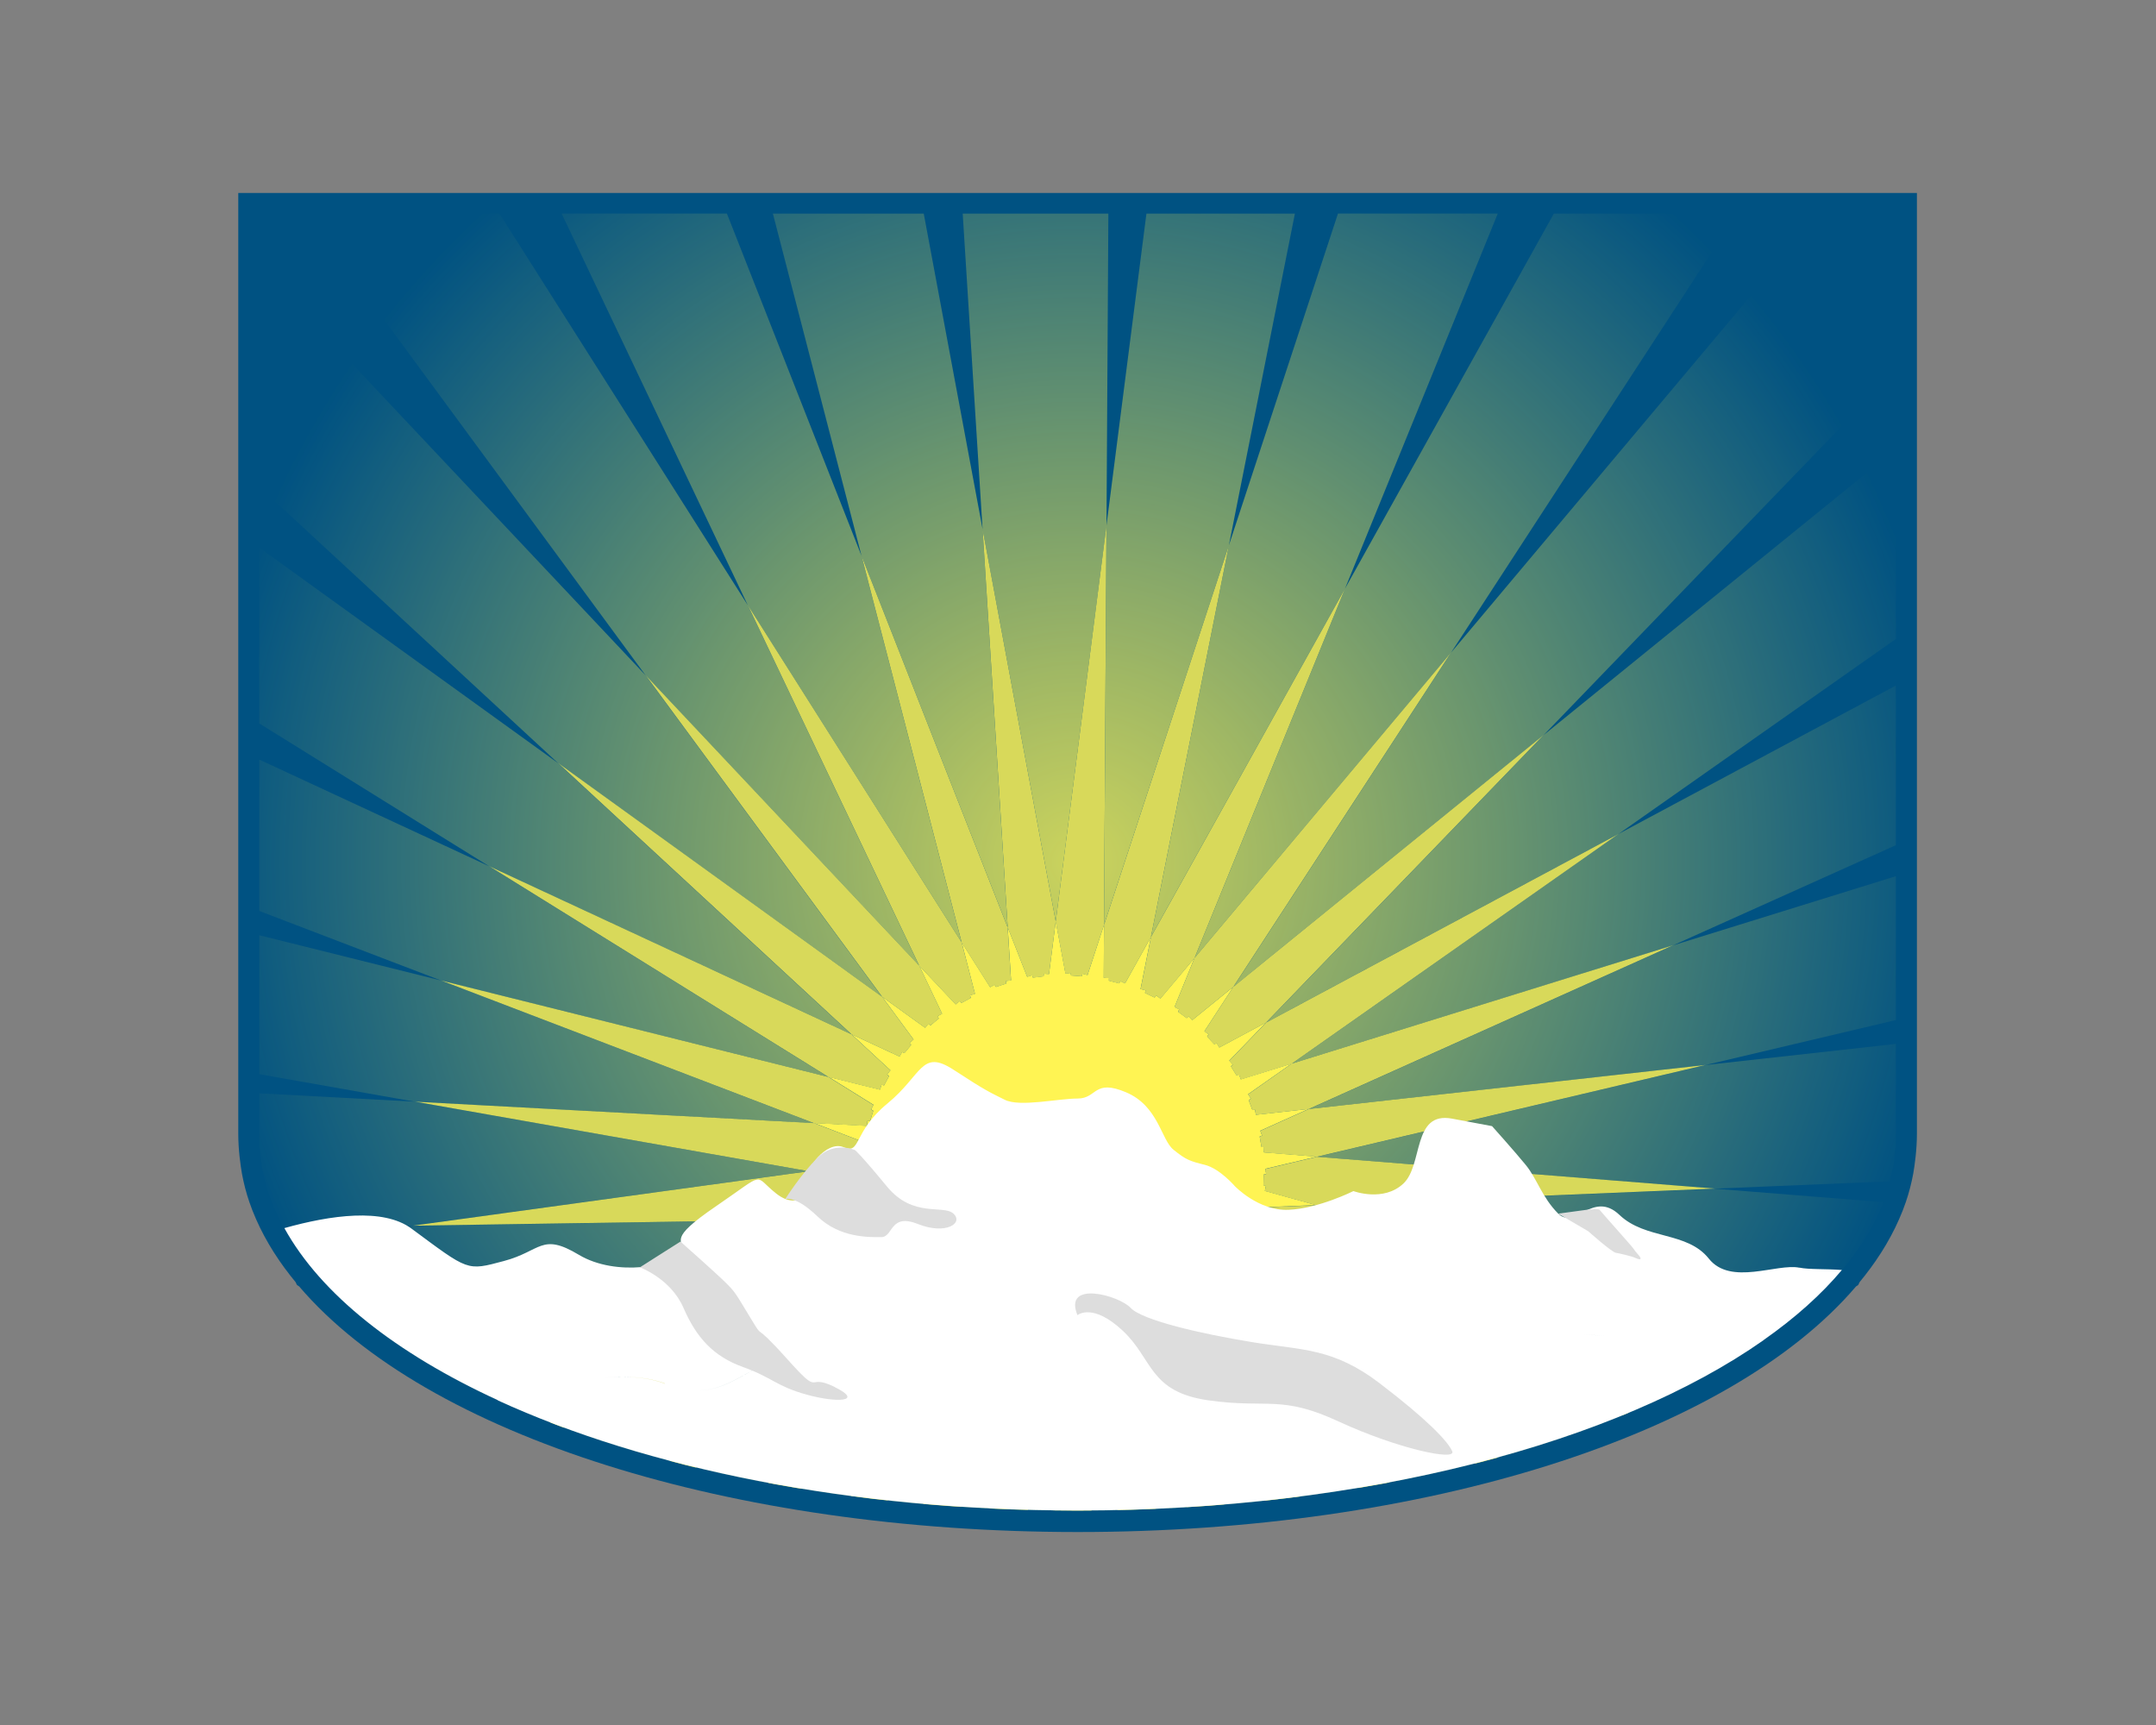
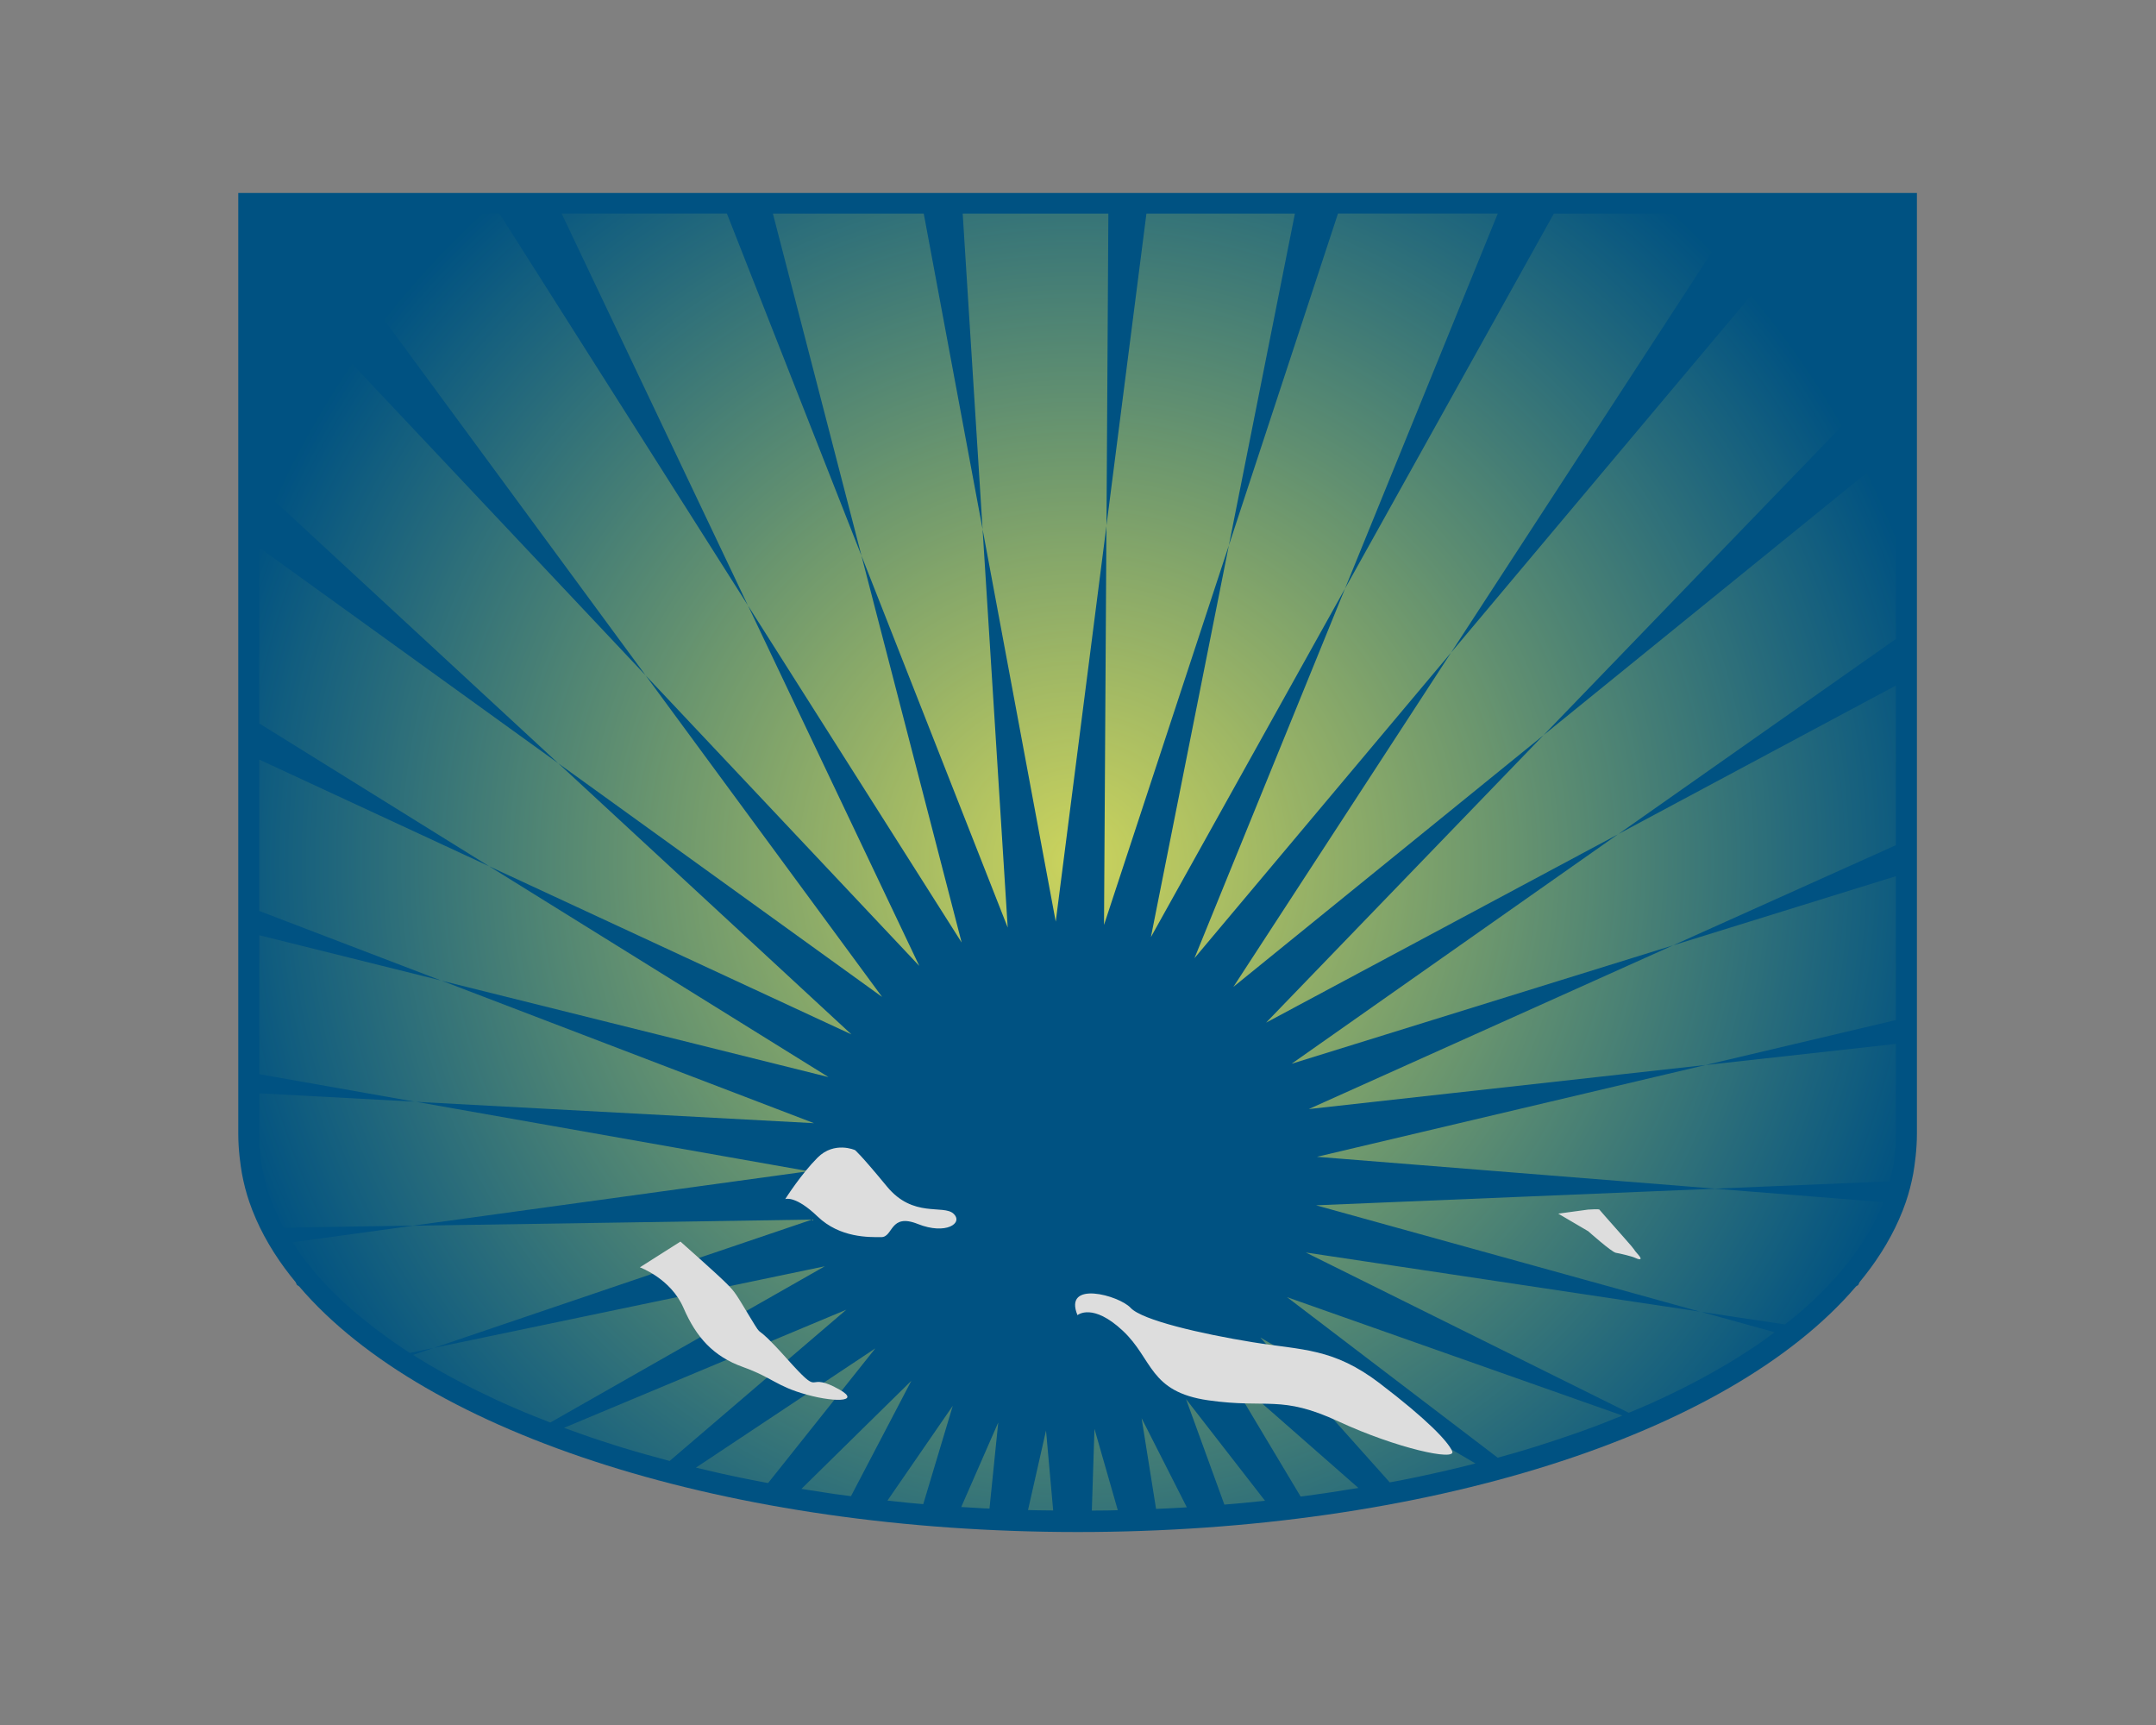
<svg xmlns="http://www.w3.org/2000/svg" version="1.1" width="1280" height="1024" viewBox="0 0 1280 1024" xml:space="preserve">
  <rect x="0" y="0" width="1280" height="1024" fill="#808080" stroke="none" />
  <desc>Created with Fabric.js 5.3.0</desc>
  <defs>
</defs>
  <g transform="matrix(1 0 0 1 640 512)" id="background-logo">
    <rect style="stroke: none; stroke-width: 0; stroke-dasharray: none; stroke-linecap: butt; stroke-dashoffset: 0; stroke-linejoin: miter; stroke-miterlimit: 4; fill: rgb(255,255,255); fill-opacity: 0; fill-rule: nonzero; opacity: 1;" paint-order="stroke" x="-640" y="-512" rx="0" ry="0" width="1280" height="1024" />
  </g>
  <g transform="matrix(4.016 0 0 4.016 639.757 512)" id="logo-logo">
    <g style="" paint-order="stroke">
      <g transform="matrix(0.619 0 0 0.619 0 0)">
        <path style="stroke: none; stroke-width: 1; stroke-dasharray: none; stroke-linecap: butt; stroke-dashoffset: 0; stroke-linejoin: miter; stroke-miterlimit: 4; fill: rgb(0,82,130); fill-rule: nonzero; opacity: 1;" paint-order="stroke" transform=" translate(-508.35, -480.01)" d="M 508.34 320.13 L 508.34 320.15 L 508.32 320.13 L 307.9 320.13 L 307.9 544.78 C 307.9 548.57 308.42 552.24 308.78 554.32 C 309.21 556.6 309.78 558.87 310.55 561.1 C 311.01 562.45 311.52 563.75 312.1 565.06 L 312.24 565.38 C 312.78 566.59 313.37 567.83 314.03 569.04 L 314.19 569.34 C 314.93 570.69 315.6 571.87 316.32 572.98 L 316.54 573.32 C 317.38 574.61 318.15 575.77 318.97 576.86 L 319.17 577.12 C 320.01 578.25 320.78 579.25 321.58 580.2 L 321.92 580.9 L 322.44 581.24 C 352.83 616.87 425.66 639.88 508.34 639.89 L 508.36 639.8 L 508.36 639.89 C 591.04 639.89 663.88 616.88 694.26 581.24 L 694.78 580.9 L 695.12 580.2 C 695.92 579.25 696.69 578.25 697.53 577.12 L 697.73 576.86 C 698.55 575.77 699.32 574.61 700.16 573.32 L 700.38 572.98 C 701.1 571.87 701.77 570.69 702.51 569.34 L 702.67 569.04 C 703.33 567.83 703.92 566.59 704.46 565.38 L 704.6 565.06 C 705.18 563.75 705.69 562.45 706.15 561.1 C 706.92 558.87 707.49 556.6 707.92 554.32 C 708.28 552.24 708.8 548.57 708.8 544.78 L 708.8 320.13 L 508.38 320.13 Z" stroke-linecap="round" />
      </g>
      <g transform="matrix(0.619 0 0 0.619 -0.006 -0.059)">
        <radialGradient id="SVGID_2_559387" gradientUnits="userSpaceOnUse" gradientTransform="matrix(1 0 0 1 0 0)" cx="508.34" cy="479.92" r="210.65" fx="508.34" fy="479.92">
          <stop offset="0%" style="stop-color:rgb(255,244,83);stop-opacity: 0.8" />
          <stop offset="100%" style="stop-color:rgb(255,244,83);stop-opacity: 0" />
        </radialGradient>
        <path style="stroke: none; stroke-width: 1; stroke-dasharray: none; stroke-linecap: butt; stroke-dashoffset: 0; stroke-linejoin: miter; stroke-miterlimit: 4; fill: url(#SVGID_2_559387); fill-rule: nonzero; opacity: 1;" paint-order="stroke" transform=" translate(-508.34, -479.915)" d="M 523.65 612.73 L 534.44 633.99 C 533.77 634.03 533.1 634.07 532.42 634.11 C 531.56 634.17 530.69 634.21 529.83 634.25 C 528.91 634.3 528 634.33 527.09 634.37 L 523.64 612.73 Z M 543.41 633.34 C 544.32 633.26 545.24 633.2 546.14 633.11 C 546.72 633.05 547.29 632.99 547.89 632.95 C 549.56 632.79 551.23 632.63 552.88 632.45 C 552.96 632.45 553.03 632.43 553.11 632.42 L 534.24 608.13 L 543.4 633.33 Z M 561.61 631.42 C 561.88 631.39 562.14 631.35 562.41 631.32 C 563.66 631.16 564.92 630.98 566.17 630.8 C 567.12 630.66 568.08 630.54 569.01 630.38 C 570.32 630.18 571.62 629.98 572.91 629.76 C 573.75 629.62 574.6 629.5 575.42 629.37 L 543.79 601.62 L 561.61 631.41 Z M 582.9 628.04 C 583.4 627.94 583.89 627.84 584.39 627.76 C 585.42 627.56 586.46 627.36 587.47 627.16 C 588.56 626.94 589.64 626.7 590.73 626.48 C 591.64 626.28 592.56 626.08 593.47 625.88 C 594.58 625.62 595.7 625.38 596.81 625.12 C 597.63 624.92 598.44 624.74 599.26 624.54 C 600.43 624.26 601.59 623.98 602.74 623.68 C 602.96 623.63 603.16 623.57 603.38 623.52 L 551.98 593.43 L 582.9 628.03 Z M 608.69 622.14 C 610.01 621.78 611.32 621.41 612.61 621.04 C 612.85 620.98 613.07 620.9 613.31 620.84 C 614.62 620.46 615.9 620.06 617.19 619.67 C 617.69 619.51 618.2 619.35 618.7 619.19 C 619.95 618.79 621.21 618.39 622.44 617.98 C 622.92 617.82 623.39 617.66 623.87 617.5 C 625.14 617.06 626.42 616.62 627.69 616.19 C 627.97 616.09 628.27 615.99 628.55 615.89 C 631.96 614.67 635.25 613.39 638.47 612.08 L 558.38 583.81 L 608.7 622.15 Z M 639.98 611.42 C 641.84 610.64 643.72 609.87 645.52 609.06 C 645.7 608.98 645.86 608.9 646.04 608.82 C 647.33 608.24 648.61 607.65 649.86 607.03 C 650 606.97 650.14 606.89 650.28 606.83 C 657 603.59 663.19 600.11 668.77 596.45 C 668.83 596.41 668.89 596.37 668.95 596.33 C 670.06 595.59 671.16 594.86 672.21 594.1 C 673.11 593.47 673.97 592.82 674.83 592.18 L 657.17 587.29 L 562.86 573.14 L 639.98 611.41 Z M 657.17 587.3 L 677.28 590.32 C 678.09 589.68 678.9 589.05 679.68 588.41 C 680 588.15 680.32 587.87 680.63 587.61 C 681.23 587.09 681.84 586.58 682.42 586.06 C 683.26 585.32 684.07 584.57 684.85 583.81 C 685.19 583.49 685.51 583.15 685.84 582.82 C 686.46 582.2 687.07 581.59 687.65 580.97 C 687.93 580.67 688.21 580.37 688.49 580.08 C 689.33 579.17 690.14 578.27 690.92 577.34 C 691.81 576.27 692.67 575.19 693.47 574.1 C 693.55 574 693.63 573.9 693.69 573.8 C 694.47 572.75 695.18 571.69 695.88 570.62 C 695.96 570.48 696.06 570.36 696.14 570.22 C 696.82 569.15 697.43 568.09 698.03 567 C 698.11 566.86 698.17 566.74 698.25 566.6 C 698.83 565.51 699.38 564.39 699.88 563.28 C 699.92 563.18 699.96 563.08 700 562.98 C 700.27 562.36 700.52 561.74 700.77 561.12 L 660.61 557.91 L 565.3 561.87 L 657.18 587.32 Z M 660.6 557.89 L 702.35 556.15 C 703.05 553.49 703.5 550.79 703.67 548.07 L 703.77 548.07 L 703.77 523.33 L 658.29 528.38 L 565.51 550.29 L 660.6 557.89 Z M 658.29 528.38 L 703.77 517.64 L 703.77 483.28 L 650.55 499.8 L 563.56 538.89 L 658.3 528.37 Z M 650.55 499.8 L 703.77 475.88 L 703.77 437.75 L 637.45 473.24 L 559.46 528.07 L 650.54 499.8 Z M 703.77 381.31 L 619.63 449.6 L 553.37 518.25 L 637.46 473.25 L 703.78 426.63 L 703.78 381.32 Z M 688.62 350.89 L 674.54 338.22 L 597.56 429.87 L 545.56 509.71 L 619.63 449.6 L 702.68 363.56 L 688.62 350.89 Z M 655.39 325.06 L 622.09 325.06 L 572.22 414.6 L 536.26 502.86 L 597.55 429.88 L 662.87 329.58 L 655.38 325.07 Z M 570.53 325.06 L 544.48 404.27 L 525.86 497.82 L 572.22 414.59 L 608.7 325.05 L 570.54 325.05 Z M 524.79 325.06 L 515.24 399.57 L 514.66 494.92 L 544.48 404.27 L 560.25 325.06 L 524.8 325.06 Z M 480.91 325.06 L 485.66 400.42 L 503.13 494.13 L 515.25 399.57 L 515.7 325.06 L 480.91 325.06 Z M 435.58 325.06 L 456.74 406.75 L 491.66 495.54 L 485.66 400.42 L 471.61 325.06 L 435.58 325.06 Z M 385.13 325.06 L 429.6 418.6 L 480.66 499.12 L 456.73 406.74 L 424.6 325.05 L 385.12 325.05 Z M 354.57 325.06 L 349.92 328.24 L 334.29 338.94 L 405.19 435.33 L 470.54 504.7 L 429.61 418.61 L 370.29 325.07 L 354.58 325.07 Z M 312.91 358.54 L 312.91 390.3 L 384.31 456.31 L 461.66 512.11 L 405.18 435.32 L 323.12 348.22 L 312.9 358.53 Z M 312.91 446.8 L 367.82 480.91 L 454.34 521.06 L 384.31 456.31 L 312.91 404.81 L 312.91 446.8 Z M 312.91 491.58 L 356.4 508.22 L 448.86 531.25 L 367.82 480.91 L 312.91 455.43 L 312.91 491.58 Z M 312.91 530.56 L 350.19 537.15 L 445.4 542.26 L 356.41 508.21 L 312.92 497.38 L 312.92 530.55 Z M 312.91 548.13 L 313.01 548.13 C 313.05 548.63 313.11 549.12 313.15 549.62 C 313.19 550 313.21 550.4 313.27 550.77 C 313.33 551.25 313.41 551.72 313.49 552.18 C 313.55 552.58 313.63 553 313.69 553.39 C 313.77 553.85 313.87 554.3 313.99 554.74 C 314.09 555.16 314.19 555.6 314.29 556.01 C 314.41 556.45 314.51 556.87 314.65 557.3 C 314.79 557.76 314.93 558.19 315.07 558.65 C 315.21 559.05 315.33 559.45 315.47 559.84 C 315.65 560.32 315.83 560.79 316.01 561.27 C 316.15 561.63 316.29 562.01 316.45 562.36 C 316.69 562.92 316.93 563.45 317.19 563.99 C 317.33 564.29 317.45 564.57 317.59 564.87 C 317.96 565.65 318.37 566.42 318.79 567.2 L 349.6 566.73 L 444.11 553.73 L 350.21 537.13 L 312.93 535.13 L 312.93 548.12 Z M 321.54 571.76 C 322.04 572.52 322.55 573.25 323.11 574.01 C 323.41 574.41 323.71 574.81 324 575.18 C 324.54 575.9 325.11 576.59 325.69 577.29 C 326.01 577.67 326.31 578.05 326.64 578.42 C 327.34 579.22 328.05 579.99 328.79 580.77 C 329.03 581.03 329.27 581.29 329.53 581.57 C 330.5 582.58 331.54 583.6 332.59 584.59 C 332.93 584.91 333.27 585.21 333.6 585.5 C 334.36 586.2 335.13 586.89 335.95 587.57 C 336.41 587.97 336.86 588.35 337.34 588.72 C 338.08 589.32 338.81 589.91 339.57 590.51 C 340.07 590.91 340.58 591.31 341.1 591.68 C 341.9 592.28 342.71 592.87 343.53 593.47 L 345.02 594.54 C 346.25 595.4 347.53 596.25 348.82 597.09 C 348.83 597.09 348.85 597.11 348.87 597.12 L 354.59 595.93 L 444.93 565.28 L 349.58 566.75 L 320.85 570.7 C 321.07 571.06 321.33 571.4 321.55 571.75 Z M 350.26 597.99 C 351.27 598.63 352.27 599.24 353.32 599.86 C 353.96 600.24 354.61 600.62 355.25 600.97 C 356.13 601.47 356.98 601.96 357.88 602.46 C 358.58 602.84 359.27 603.22 359.99 603.59 C 360.88 604.07 361.78 604.52 362.69 605 C 363.41 605.36 364.12 605.74 364.84 606.09 C 365.89 606.61 366.97 607.12 368.04 607.62 C 368.66 607.9 369.23 608.2 369.85 608.48 C 369.87 608.48 369.89 608.5 369.93 608.52 C 371.98 609.45 374.07 610.37 376.19 611.26 C 376.77 611.5 377.34 611.74 377.92 611.96 C 379.4 612.56 380.89 613.15 382.41 613.75 L 447.98 576.43 L 354.59 595.92 L 349.65 597.6 C 349.86 597.73 350.06 597.86 350.26 597.98 Z M 385.68 615 C 387.07 615.51 388.46 616.01 389.88 616.51 C 390.62 616.77 391.35 617.03 392.11 617.29 C 393.86 617.89 395.65 618.46 397.44 619.04 C 398.08 619.24 398.71 619.46 399.35 619.64 C 403.11 620.79 406.99 621.88 410.92 622.92 L 453.12 586.8 L 385.69 615.01 Z M 417.2 624.51 C 418.95 624.93 420.7 625.35 422.46 625.75 C 423.34 625.95 424.23 626.13 425.11 626.33 C 426.92 626.73 428.75 627.11 430.6 627.46 C 431.55 627.66 432.53 627.84 433.48 628.02 C 433.8 628.08 434.12 628.13 434.44 628.19 L 460.05 596.03 L 417.2 624.51 Z M 442.39 629.59 C 444.4 629.92 446.42 630.23 448.46 630.53 C 449.12 630.63 449.75 630.73 450.41 630.83 C 451.67 631.01 452.96 631.16 454.23 631.33 L 468.65 603.77 L 442.39 629.59 Z M 467.93 632.91 C 468.94 633.01 469.98 633.09 470.99 633.19 C 471.16 633.21 471.32 633.22 471.49 633.23 L 478.54 609.75 L 462.94 632.38 C 464.6 632.56 466.26 632.74 467.92 632.91 Z M 486.21 634.24 C 486.57 634.26 486.94 634.27 487.31 634.29 L 489.4 613.73 L 480.56 633.92 C 482.45 634.04 484.33 634.15 486.22 634.25 Z M 496.51 634.64 C 497.32 634.66 498.13 634.69 498.94 634.7 C 500.13 634.72 501.33 634.72 502.52 634.74 L 500.81 615.65 L 496.51 634.64 Z M 511.74 634.77 C 512.99 634.77 514.25 634.76 515.5 634.74 C 516.26 634.74 517.03 634.7 517.79 634.68 C 517.84 634.68 517.89 634.68 517.95 634.68 L 512.38 615.26 L 511.75 634.78 Z" stroke-linecap="round" />
      </g>
      <g transform="matrix(0.619 0 0 0.619 -2.023 23.005)">
-         <path style="stroke: none; stroke-width: 1; stroke-dasharray: none; stroke-linecap: butt; stroke-dashoffset: 0; stroke-linejoin: miter; stroke-miterlimit: 4; fill: rgb(216,217,90); fill-rule: nonzero; opacity: 1;" paint-order="stroke" transform=" translate(-505.08, -517.195)" d="M 526.49 598.14 L 534.25 608.13 L 543.41 633.33 C 542.08 633.44 540.75 633.57 539.4 633.66 C 538.7 633.72 537.99 633.76 537.29 633.8 C 536.33 633.86 535.39 633.92 534.44 633.97 L 523.65 612.71 L 521.66 600.21 L 522.86 599.94 L 522.75 599.33 L 523.92 598.82 L 525.1 598.31 L 525.47 598.82 L 526.5 598.12 Z M 533.4 594.15 L 532.94 593.73 L 531.88 594.45 L 530.84 595.16 L 531.07 595.74 L 529.93 596.24 L 534.25 608.14 L 553.12 632.43 C 553.94 632.34 554.75 632.25 555.55 632.16 C 556.88 632 558.21 631.86 559.55 631.68 C 560.24 631.59 560.93 631.51 561.61 631.42 L 543.79 601.63 L 534.27 593.28 L 533.4 594.16 Z M 540.32 588.05 L 539.79 587.72 L 538.89 588.63 L 538 589.53 L 538.34 590.06 L 537.3 590.77 L 543.8 601.64 L 575.43 629.39 C 575.43 629.39 575.45 629.39 575.46 629.39 C 577.43 629.05 579.4 628.71 581.35 628.36 C 581.87 628.27 582.38 628.17 582.9 628.07 L 551.98 593.47 L 541.01 587.05 L 540.33 588.07 Z M 545.95 580.73 L 545.37 580.51 L 544.66 581.57 L 543.95 582.63 L 544.38 583.08 L 543.5 583.97 L 551.98 593.46 L 603.38 623.55 C 603.71 623.47 604.05 623.38 604.37 623.3 C 605.82 622.93 607.25 622.54 608.68 622.15 L 558.36 583.81 L 546.42 579.6 L 545.94 580.74 Z M 550.08 572.49 L 549.47 572.38 L 548.97 573.56 L 548.48 574.72 L 548.99 575.09 L 548.3 576.12 L 558.37 583.79 L 638.46 612.06 C 638.98 611.85 639.47 611.62 639.99 611.41 L 562.87 573.14 L 550.35 571.26 L 550.09 572.48 Z M 565.29 561.86 L 552.61 562.39 L 552.58 563.63 L 551.97 563.63 C 551.97 563.63 551.71 564.88 551.71 564.88 L 551.44 566.13 L 552.01 566.39 L 551.53 567.53 L 562.86 573.15 L 657.17 587.3 L 565.29 561.85 Z M 553.38 554.44 L 552.77 554.57 L 552.75 555.83 L 552.72 557.11 L 553.32 557.26 L 553.06 558.47 L 565.29 561.86 L 660.6 557.9 L 565.51 550.3 L 553.17 553.21 L 553.38 554.44 Z M 552.41 545.25 L 551.83 545.49 L 552.05 546.76 L 552.27 548 L 552.89 548.03 L 552.87 549.28 L 565.52 550.29 L 658.3 528.38 L 563.56 538.9 L 551.98 544.1 L 552.42 545.25 Z M 549.73 536.44 L 549.2 536.79 L 549.65 537.97 L 550.11 539.17 L 550.73 539.08 L 550.94 540.29 L 563.56 538.89 L 650.55 499.8 L 559.47 528.07 L 549.08 535.38 L 549.73 536.43 Z M 545.41 528.29 L 544.97 528.73 L 545.63 529.81 L 546.31 530.91 L 546.91 530.71 L 547.34 531.86 L 559.47 528.09 L 637.46 473.26 L 553.37 518.26 L 544.57 527.38 L 545.41 528.3 Z M 539.64 521.09 L 539.28 521.61 L 540.13 522.54 L 541 523.49 L 541.54 523.18 L 542.19 524.23 L 553.36 518.25 L 619.62 449.6 L 545.55 509.71 L 538.63 520.34 L 539.63 521.08 Z M 532.6 515.12 L 532.35 515.69 L 533.37 516.45 L 534.39 517.21 L 534.88 516.79 L 535.71 517.7 L 545.55 509.71 L 597.55 429.87 L 536.26 502.85 L 531.48 514.58 L 532.6 515.12 Z M 524.59 510.59 L 524.45 511.2 L 525.58 511.74 L 526.74 512.3 L 527.14 511.8 L 528.14 512.54 L 536.27 502.85 L 572.23 414.59 L 525.87 497.82 L 523.39 510.26 L 524.59 510.58 Z M 515.84 507.66 L 515.82 508.27 L 517.05 508.6 L 518.28 508.92 L 518.56 508.38 L 519.68 508.92 L 525.86 497.83 L 544.48 404.28 L 514.66 494.93 L 514.58 507.58 L 515.83 507.67 Z M 506.69 506.43 L 506.79 507.04 L 508.06 507.12 L 509.33 507.21 L 509.51 506.61 L 510.71 506.93 L 514.66 494.93 L 515.24 399.58 L 503.12 494.14 L 505.44 506.59 L 506.68 506.44 Z M 497.48 506.97 L 497.69 507.55 L 498.95 507.39 L 500.22 507.23 L 500.28 506.61 L 501.52 506.69 L 503.13 494.13 L 485.66 400.42 L 491.66 495.54 L 496.31 507.35 L 497.49 506.97 Z M 488.53 509.23 L 488.85 509.76 L 490.06 509.37 L 491.27 508.98 L 491.21 508.36 L 492.45 508.2 L 491.65 495.53 L 456.73 406.74 L 480.66 499.12 L 487.45 509.83 L 488.53 509.23 Z M 480.2 513.13 L 480.62 513.6 L 481.73 512.99 L 482.84 512.38 L 482.67 511.78 L 483.85 511.4 L 480.67 499.13 L 429.61 418.61 L 470.54 504.7 L 479.24 513.94 L 480.2 513.14 Z M 472.72 518.56 L 473.23 518.94 L 474.22 518.12 L 475.2 517.3 L 474.92 516.74 L 476 516.15 L 470.55 504.69 L 405.2 435.32 L 461.68 512.11 L 471.95 519.52 L 472.74 518.56 Z M 466.44 525.3 L 466.99 525.57 L 467.8 524.58 L 468.61 523.59 L 468.24 523.11 L 469.19 522.32 L 461.68 512.11 L 384.33 456.31 L 454.36 521.06 L 465.86 526.4 L 466.45 525.3 Z M 461.53 533.12 L 462.12 533.28 L 462.72 532.16 L 463.33 531.04 L 462.86 530.63 L 463.65 529.66 L 454.34 521.06 L 367.82 480.91 L 448.86 531.25 L 461.15 534.31 L 461.53 533.12 Z M 458.18 541.71 L 458.79 541.76 L 459.17 540.54 L 459.55 539.34 L 459.01 539.03 L 459.6 537.93 L 448.85 531.25 L 356.39 508.22 L 445.38 542.27 L 458.03 542.95 L 458.17 541.72 Z M 456.51 550.78 L 457.14 550.71 L 457.29 549.45 L 457.44 548.18 L 456.86 547.97 L 457.23 546.78 L 445.4 542.26 L 350.19 537.15 L 444.09 553.75 L 456.61 552.03 L 456.51 550.78 Z M 456.61 560.01 L 457.2 559.83 L 457.1 558.56 L 457 557.28 L 456.38 557.19 L 456.52 555.96 L 444.07 553.76 L 349.56 566.76 L 444.91 565.29 L 456.92 561.22 L 456.59 560.02 Z M 458.44 569.05 L 459 568.75 L 458.66 567.52 L 458.33 566.3 L 457.71 566.33 L 457.61 565.09 L 444.93 565.29 L 354.59 595.94 L 447.98 576.45 L 458.99 570.18 L 458.44 569.07 Z M 461.96 577.57 L 462.44 577.18 L 461.88 576.04 L 461.32 574.9 L 460.71 575.04 L 460.39 573.85 L 447.98 576.44 L 382.41 613.76 C 382.56 613.82 382.7 613.88 382.85 613.94 C 383.57 614.22 384.28 614.48 385 614.76 C 385.22 614.84 385.45 614.92 385.68 615 L 453.11 586.79 L 462.72 578.56 L 461.97 577.56 Z M 467.03 585.28 L 467.43 584.81 L 466.66 583.79 L 465.9 582.78 L 465.33 583.04 L 464.78 581.92 L 453.11 586.8 L 410.91 622.92 C 412.14 623.25 413.35 623.58 414.59 623.9 C 415.21 624.06 415.84 624.2 416.48 624.36 C 416.72 624.42 416.96 624.47 417.2 624.53 L 460.05 596.05 L 467.95 586.13 L 467.03 585.3 Z M 473.46 591.9 L 473.77 591.34 L 472.82 590.49 L 471.89 589.65 L 471.37 590.01 L 470.61 589.01 L 460.05 596.03 L 434.44 628.19 C 435.98 628.48 437.54 628.77 439.11 629.03 C 440.04 629.19 440.96 629.35 441.89 629.51 C 442.05 629.54 442.22 629.56 442.38 629.59 L 468.64 603.77 L 474.51 592.55 L 473.45 591.91 Z M 481.04 597.17 L 481.24 596.57 L 480.15 595.91 L 479.05 595.25 L 478.62 595.69 L 477.7 594.86 L 468.66 603.75 L 454.24 631.31 C 455.87 631.52 457.49 631.76 459.13 631.95 C 459.71 632.01 460.28 632.07 460.86 632.15 C 461.56 632.23 462.26 632.3 462.96 632.37 L 478.56 609.74 L 482.21 597.59 L 481.05 597.16 Z M 489.45 600.91 L 489.53 600.29 L 488.34 599.85 L 487.15 599.41 L 486.81 599.93 L 485.75 599.29 L 478.55 609.74 L 471.5 633.22 C 473.31 633.38 475.12 633.53 476.95 633.66 C 478.08 633.74 479.24 633.82 480.37 633.9 C 480.43 633.9 480.5 633.9 480.56 633.91 L 489.4 613.72 L 490.68 601.1 L 489.45 600.9 Z M 498.44 603 L 498.4 602.37 L 497.15 602.16 L 495.9 601.96 L 495.66 602.54 L 494.49 602.11 L 489.4 613.73 L 487.31 634.29 C 488.09 634.33 488.86 634.37 489.63 634.4 C 491.74 634.5 493.85 634.56 495.95 634.62 C 496.14 634.62 496.32 634.62 496.51 634.63 L 500.81 615.64 L 499.68 602.96 L 498.44 602.99 Z M 516.77 601.95 L 516.5 601.39 L 515.25 601.67 L 514 601.95 L 514 602.57 C 514 602.57 512.76 602.6 512.76 602.6 L 512.35 615.26 L 517.92 634.68 C 519.5 634.64 521.08 634.6 522.64 634.55 C 523.52 634.53 524.39 634.49 525.25 634.45 C 525.86 634.43 526.47 634.4 527.08 634.37 L 523.63 612.73 L 517.9 601.45 L 516.75 601.95 Z M 507.66 603.36 L 507.5 602.75 L 506.23 602.79 L 504.96 602.83 L 504.84 603.45 L 503.62 603.25 L 500.81 615.66 L 502.52 634.75 C 504.45 634.78 506.38 634.81 508.33 634.81 C 509.48 634.81 510.61 634.79 511.75 634.78 L 512.38 615.26 L 508.89 603.09 L 507.68 603.36 Z" stroke-linecap="round" />
-       </g>
+         </g>
      <g transform="matrix(0.619 0 0 0.619 -2.196 46.326)">
-         <polygon style="stroke: none; stroke-width: 1; stroke-dasharray: none; stroke-linecap: butt; stroke-dashoffset: 0; stroke-linejoin: miter; stroke-miterlimit: 4; fill: rgb(255,244,83); fill-rule: nonzero; opacity: 1;" paint-order="stroke" points="47.18,8.74 47.79,8.74 47.81,7.49 60.49,6.97 48.27,3.58 48.52,2.37 47.92,2.22 47.95,0.94 47.97,-0.32 48.58,-0.45 48.37,-1.69 60.71,-4.6 48.06,-5.61 48.09,-6.86 47.47,-6.89 47.25,-8.13 47.03,-9.4 47.61,-9.64 47.17,-10.79 58.75,-15.99 46.13,-14.59 45.92,-15.81 45.3,-15.72 44.85,-16.92 44.4,-18.1 44.93,-18.45 44.27,-19.51 54.67,-26.81 42.54,-23.05 42.1,-24.2 41.51,-24 40.83,-25.09 40.17,-26.17 40.61,-26.6 39.77,-27.52 48.57,-36.64 37.4,-30.66 36.75,-31.72 36.21,-31.41 35.34,-32.35 34.49,-33.29 34.84,-33.8 33.84,-34.55 40.76,-45.17 30.92,-37.19 30.09,-38.1 29.6,-37.68 28.58,-38.44 27.55,-39.2 27.8,-39.77 26.69,-40.31 31.46,-52.03 23.33,-42.35 22.33,-43.09 21.94,-42.59 20.78,-43.15 19.65,-43.69 19.79,-44.3 18.58,-44.62 21.06,-57.06 14.88,-45.97 13.76,-46.51 13.48,-45.97 12.25,-46.29 11.02,-46.62 11.04,-47.23 9.79,-47.31 9.86,-59.96 5.92,-47.96 4.71,-48.28 4.53,-47.68 3.26,-47.76 1.99,-47.85 1.89,-48.46 0.65,-48.31 -1.67,-60.76 -3.28,-48.2 -4.51,-48.28 -4.58,-47.66 -5.85,-47.51 -7.11,-47.35 -7.32,-47.92 -8.49,-47.54 -13.14,-59.35 -12.34,-46.69 -13.58,-46.53 -13.53,-45.91 -14.74,-45.52 -15.95,-45.12 -16.27,-45.66 -17.34,-45.06 -24.13,-55.77 -20.96,-43.49 -22.13,-43.11 -21.96,-42.51 -23.07,-41.9 -24.18,-41.29 -24.6,-41.76 -25.56,-40.96 -34.27,-50.2 -28.81,-38.73 -29.89,-38.14 -29.61,-37.58 -30.59,-36.77 -31.57,-35.94 -32.08,-36.33 -32.86,-35.37 -43.13,-42.78 -35.62,-32.57 -36.57,-31.77 -36.2,-31.29 -37.01,-30.3 -37.82,-29.32 -38.36,-29.59 -38.96,-28.49 -50.46,-33.83 -41.15,-25.22 -41.94,-24.26 -41.47,-23.85 -42.08,-22.73 -42.68,-21.61 -43.27,-21.77 -43.65,-20.59 -55.94,-23.65 -45.19,-16.97 -45.78,-15.87 -45.24,-15.55 -45.62,-14.35 -46,-13.13 -46.62,-13.18 -46.76,-11.95 -59.4,-12.63 -47.58,-8.1 -47.95,-6.92 -47.36,-6.71 -47.51,-5.44 -47.66,-4.18 -48.29,-4.11 -48.19,-2.86 -60.71,-1.14 -48.26,1.06 -48.41,2.29 -47.79,2.38 -47.69,3.66 -47.59,4.93 -48.19,5.12 -47.86,6.32 -59.87,10.39 -47.19,10.2 -47.09,11.44 -46.47,11.41 -46.14,12.63 -45.8,13.87 -46.36,14.16 -45.81,15.28 -56.82,21.55 -44.41,18.96 -44.09,20.15 -43.48,20.01 -42.92,21.14 -42.36,22.29 -42.84,22.68 -42.08,23.67 -51.69,31.9 -40.03,27.02 -39.48,28.14 -38.91,27.89 -38.14,28.9 -37.37,29.92 -37.77,30.39 -36.84,31.22 -44.74,41.14 -34.19,34.13 -33.43,35.13 -32.91,34.76 -31.98,35.6 -31.03,36.46 -31.34,37.01 -30.28,37.65 -36.15,48.88 -27.11,39.99 -26.19,40.81 -25.76,40.37 -24.66,41.03 -23.57,41.69 -23.76,42.28 -22.61,42.71 -26.26,54.86 -19.06,44.41 -18,45.05 -17.66,44.53 -16.47,44.97 -15.27,45.41 -15.35,46.02 -14.12,46.22 -15.41,58.84 -10.32,47.23 -9.15,47.65 -8.91,47.07 -7.66,47.28 -6.4,47.48 -6.36,48.11 -5.13,48.08 -3.99,60.76 -1.19,48.35 0.04,48.55 0.16,47.93 1.43,47.89 2.71,47.86 2.86,48.47 4.07,48.2 7.57,60.37 7.98,47.71 9.21,47.67 9.21,47.06 10.46,46.78 11.71,46.5 11.97,47.06 13.12,46.56 18.85,57.84 16.85,45.34 18.06,45.07 17.94,44.46 19.11,43.96 20.29,43.45 20.66,43.96 21.69,43.25 29.45,53.25 25.13,41.35 26.27,40.85 26.04,40.27 27.09,39.56 28.14,38.84 28.6,39.26 29.47,38.38 38.99,46.74 32.49,35.87 33.53,35.16 33.19,34.63 34.09,33.73 34.99,32.82 35.52,33.16 36.2,32.13 47.18,38.56 38.7,29.07 39.58,28.18 39.15,27.73 39.85,26.67 40.56,25.61 41.15,25.84 41.63,24.7 53.56,28.91 43.5,21.24 44.19,20.21 43.68,19.84 44.17,18.68 44.67,17.5 45.28,17.6 45.54,16.39 58.06,18.26 46.73,12.64 47.21,11.5 46.65,11.24 46.91,9.99 47.18,8.74 " />
-       </g>
+         </g>
      <g transform="matrix(0.619 0 0 0.619 -2.137 62.641)">
-         <path style="stroke: none; stroke-width: 1; stroke-dasharray: none; stroke-linecap: butt; stroke-dashoffset: 0; stroke-linejoin: miter; stroke-miterlimit: 4; fill: rgb(255,255,255); fill-rule: nonzero; opacity: 1;" paint-order="stroke" transform=" translate(-504.895, -581.262)" d="M 680.74 576.83 C 675.37 575.72 664.33 581.23 659.1 574.66 C 653.89 568.1 644.03 570.19 637.76 564.22 C 631.5 558.25 627.02 567.8 623.14 563.92 C 619.26 560.04 618.07 555.57 615.38 552.29 C 612.7 549.01 607.33 543.02 607.33 543.02 L 597.78 541.23 C 588.23 539.44 590.92 552.27 586.15 556.74 C 581.38 561.21 574.22 558.53 574.22 558.53 C 574.22 558.53 565.87 562.71 558.71 563 C 551.55 563.3 545.88 557.33 545.88 557.33 C 545.88 557.33 542.3 553.15 538.72 552.26 C 535.14 551.37 534.25 551.07 531.26 548.66 C 528.28 546.27 527.68 538.22 519.92 534.94 C 512.16 531.66 513.06 536.43 508.35 536.43 C 503.64 536.43 494.55 538.52 490.97 536.73 C 487.39 534.94 486.5 534.64 478.74 529.57 C 470.98 524.5 471.28 530.76 462.93 537.62 C 454.58 544.48 456.67 549.85 452.49 548.06 C 448.31 546.27 442.94 553.73 444.14 555.76 C 445.34 557.79 442.05 563.6 436.38 559.12 C 430.71 554.65 434.29 553.75 422.06 562.1 C 409.83 570.45 414.9 569.86 413.41 573.14 C 411.92 576.42 398.2 579.11 389.23 573.74 C 380.28 568.37 380.28 572.85 371.33 575.23 C 362.38 577.62 362.98 577.62 349.24 567.47 C 342.5 562.5 329.95 564.27 318.91 567.37 C 327.62 583.16 345.56 597.28 369.92 608.47 C 369.9 608.47 369.87 608.48 369.85 608.49 C 405.23 624.74 454.21 634.8 508.32 634.8 C 576.97 634.8 637.33 618.61 672.17 594.13 L 672.17 594.11 C 679.63 588.88 685.93 583.27 690.88 577.37 C 686.92 577.07 683.04 577.29 680.74 576.81 Z M 388.13 604 C 396.28 602.62 404.25 602.31 409.83 604.49 L 409.75 604.51 C 404.19 602.32 396.25 602.62 388.12 604 Z M 385.46 604.49 C 385.64 604.45 385.82 604.42 386 604.39 C 385.82 604.42 385.64 604.45 385.46 604.49 Z M 417.89 606.14 C 426.89 605.93 431.47 598.25 441.81 598.16 C 431.48 598.25 426.91 605.94 417.89 606.14 Z M 634.41 593.01 C 632.48 592.96 630.71 592.9 629.13 592.81 C 626.89 592.69 625.06 592.52 623.69 592.28 C 625.06 592.52 626.89 592.69 629.13 592.81 C 630.7 592.89 632.47 592.96 634.41 593.01 C 640.21 593.16 647.5 593.2 655.49 593.41 C 647.5 593.2 640.21 593.16 634.41 593.01 Z M 659.54 593.53 C 662.27 593.62 665.07 593.73 667.9 593.88 C 665.07 593.73 662.27 593.62 659.54 593.53 Z" stroke-linecap="round" />
-       </g>
+         </g>
      <g transform="matrix(0.619 0 0 0.619 9.261 64.833)">
        <path style="stroke: none; stroke-width: 1; stroke-dasharray: none; stroke-linecap: butt; stroke-dashoffset: 0; stroke-linejoin: miter; stroke-miterlimit: 4; fill: rgb(221,221,221); fill-rule: nonzero; opacity: 1;" paint-order="stroke" transform=" translate(-523.319, -584.806)" d="M 478.71 563.92 C 481.18 566.17 476.92 569.07 470.2 566.39 C 463.48 563.71 464.37 569.53 461.47 569.53 C 458.57 569.53 451.63 569.75 446.26 564.6 C 441.09 559.64 438.71 560.38 438.54 560.44 C 438.71 560.17 442.34 554.46 446.26 550.54 C 450.28 546.52 455.21 548.75 455.21 548.75 C 455.21 548.75 456.56 549.82 462.83 557.44 C 469.09 565.04 476.25 561.68 478.72 563.92 Z M 438.52 560.46 C 438.52 560.46 438.53 560.44 438.54 560.43 C 438.54 560.43 438.52 560.43 438.52 560.43 L 438.52 560.45 Z M 508.34 588.19 C 508.34 588.19 508.34 588.17 508.34 588.16 C 508.34 588.16 508.33 588.16 508.33 588.16 L 508.35 588.18 Z M 580.57 604.47 C 569.39 595.96 562.23 596.57 550.1 594.61 C 537.97 592.64 523.77 589.38 521.03 586.42 C 518.29 583.44 504.86 579.73 508.33 588.16 C 508.44 588.07 512 585.2 519.14 591.87 C 526.4 598.65 525.38 606.47 539.6 608.5 C 553.82 610.51 556.86 607.13 570.74 613.57 C 584.62 619.99 598.84 623.06 597.83 620.67 C 596.82 618.3 591.74 612.99 580.57 604.48 Z M 450.31 605.29 C 443.21 601.81 447.53 608.15 438.89 598.51 C 430.26 588.86 433.82 594.71 430.26 588.86 C 426.7 583.01 426.7 582.77 424.41 580.49 C 422.12 578.2 413.51 570.59 413.51 570.59 L 403.82 576.74 C 403.82 576.74 411.2 579.4 414.24 586.43 C 417.28 593.45 421.34 598 428.46 600.55 C 435.56 603.1 436.34 605.12 443.69 607.15 C 451.05 609.18 457.39 608.78 450.29 605.3 Z M 642.16 573.61 C 640.63 571.9 642.5 573.73 638.6 569.35 C 634.7 564.97 632.97 562.95 632.97 562.95 C 632.97 562.95 632.97 562.77 630.29 562.95 L 623.15 563.92 L 630.31 568.12 C 630.31 568.12 635.9 573.11 636.91 573.27 C 637.92 573.43 640.81 574.13 641.48 574.46 C 642.16 574.8 643.69 575.32 642.16 573.6 Z" stroke-linecap="round" />
      </g>
    </g>
  </g>
</svg>